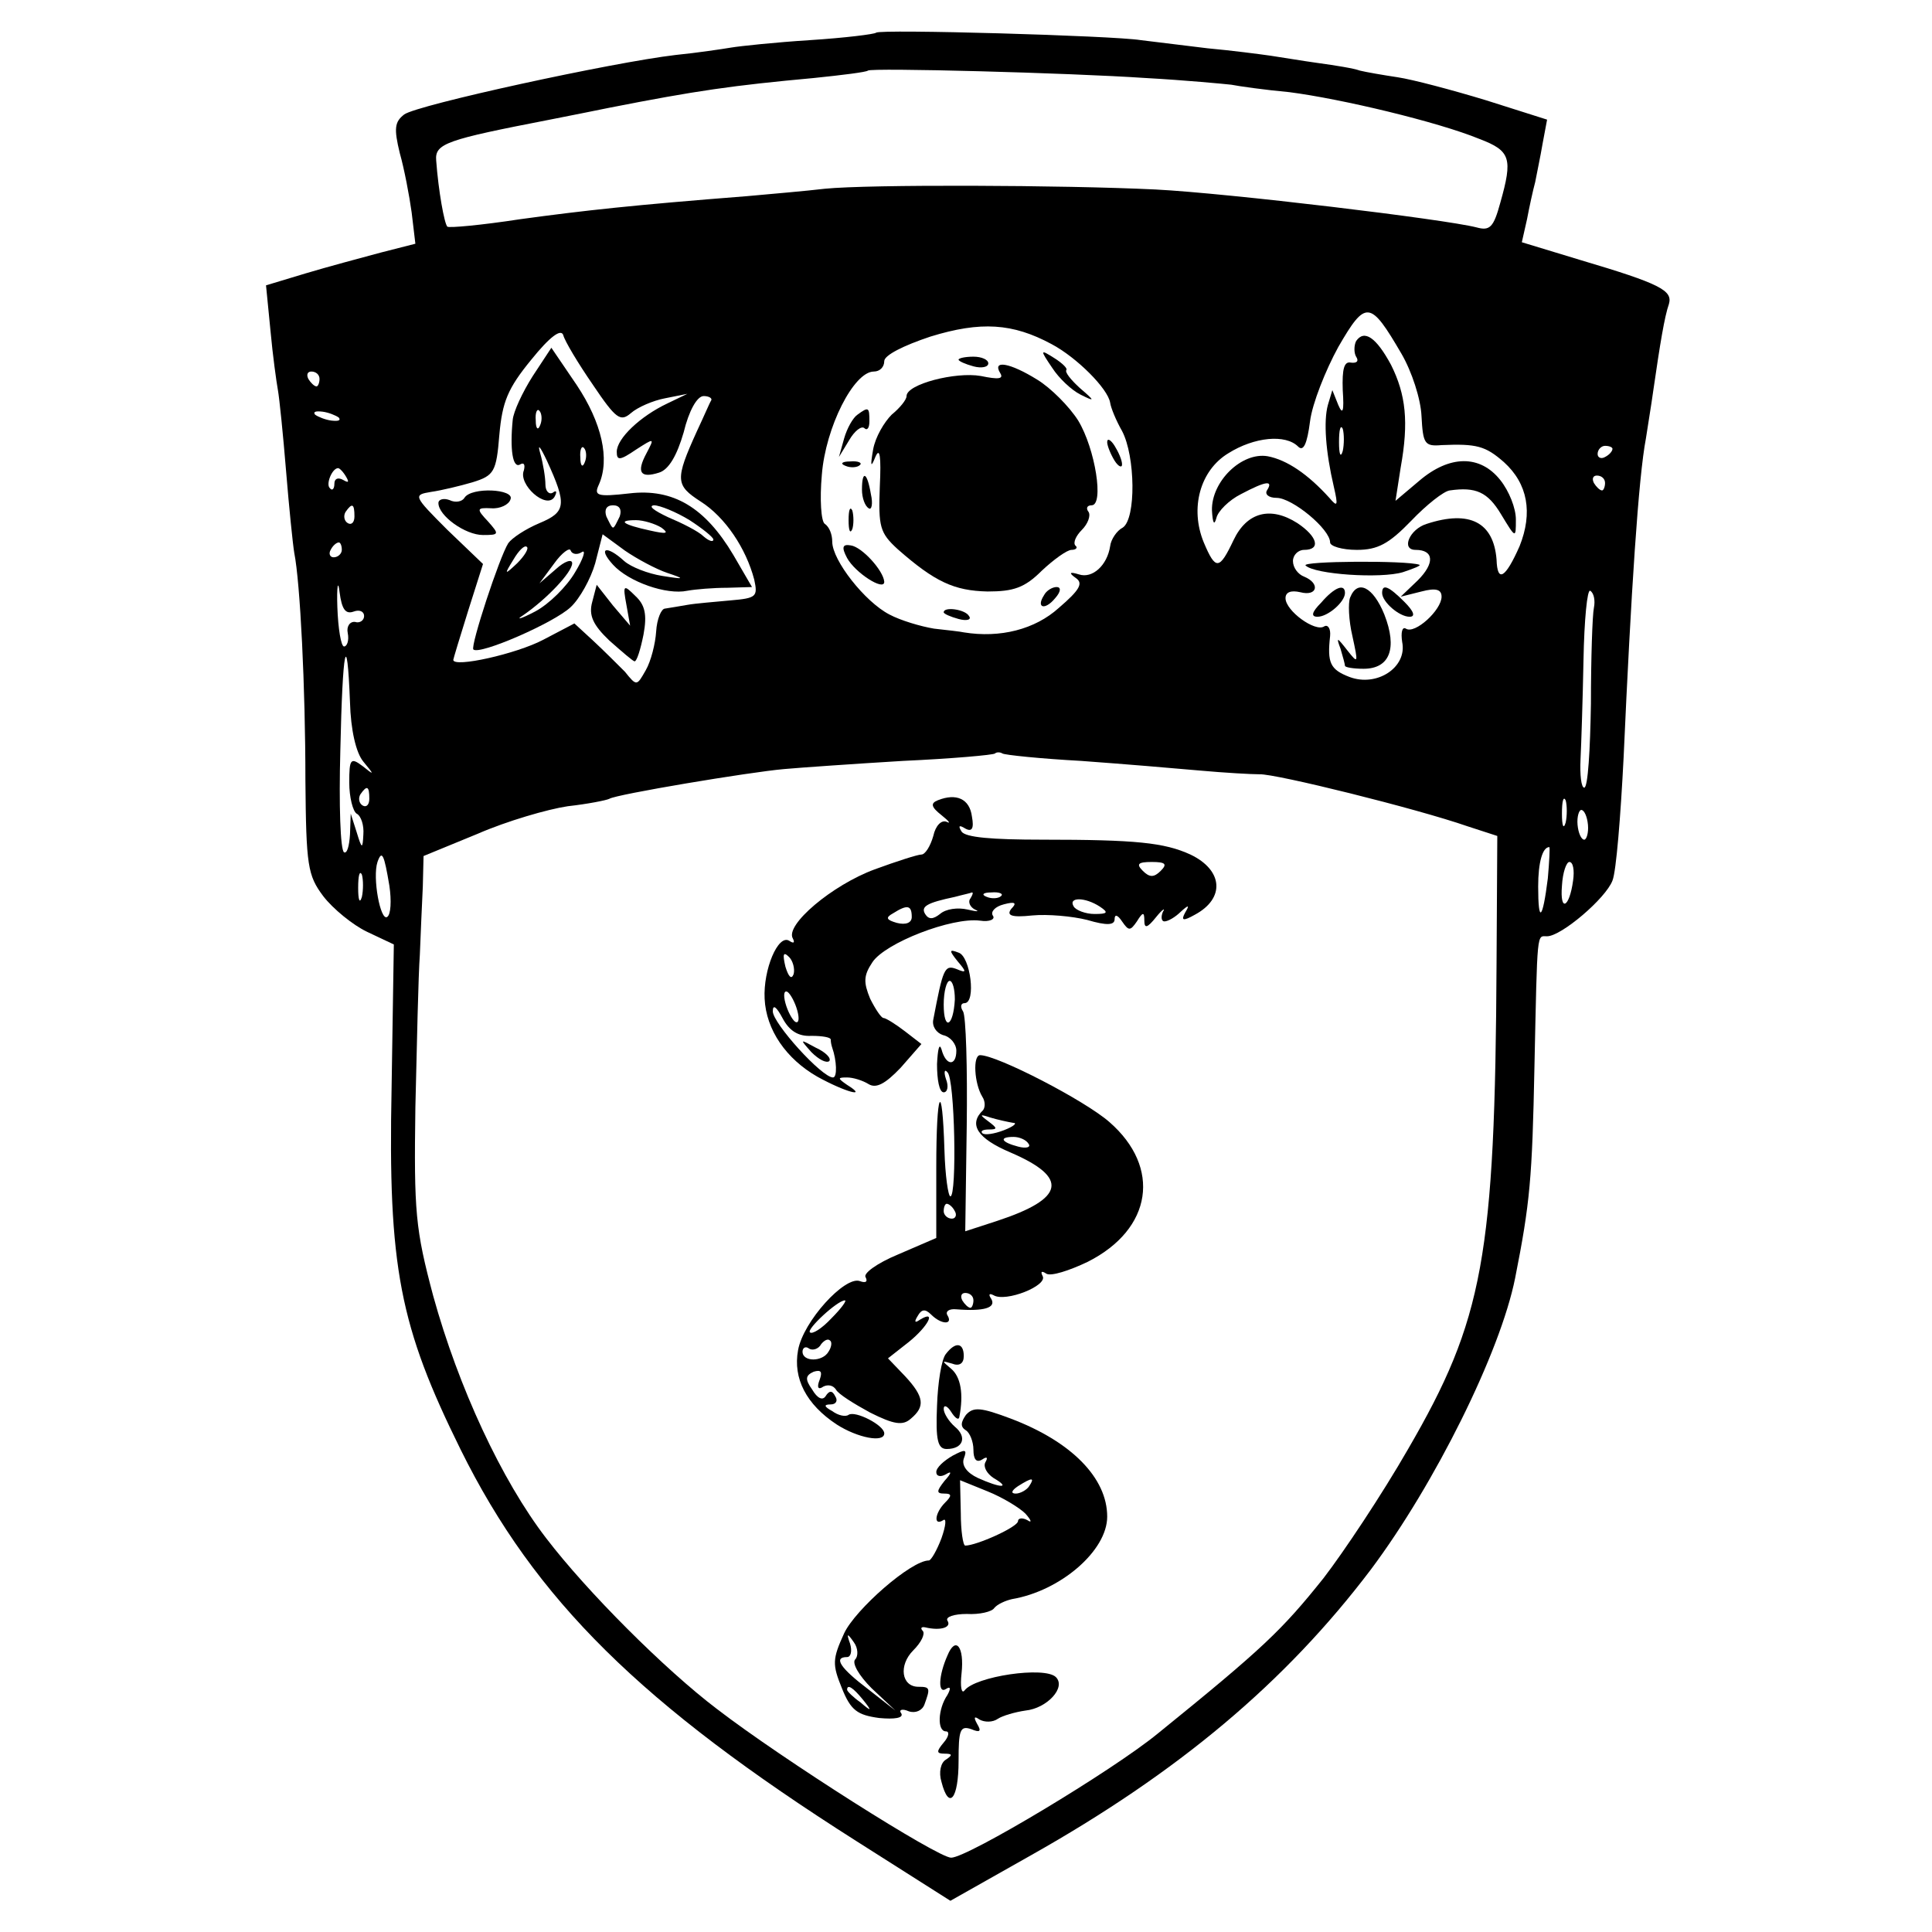
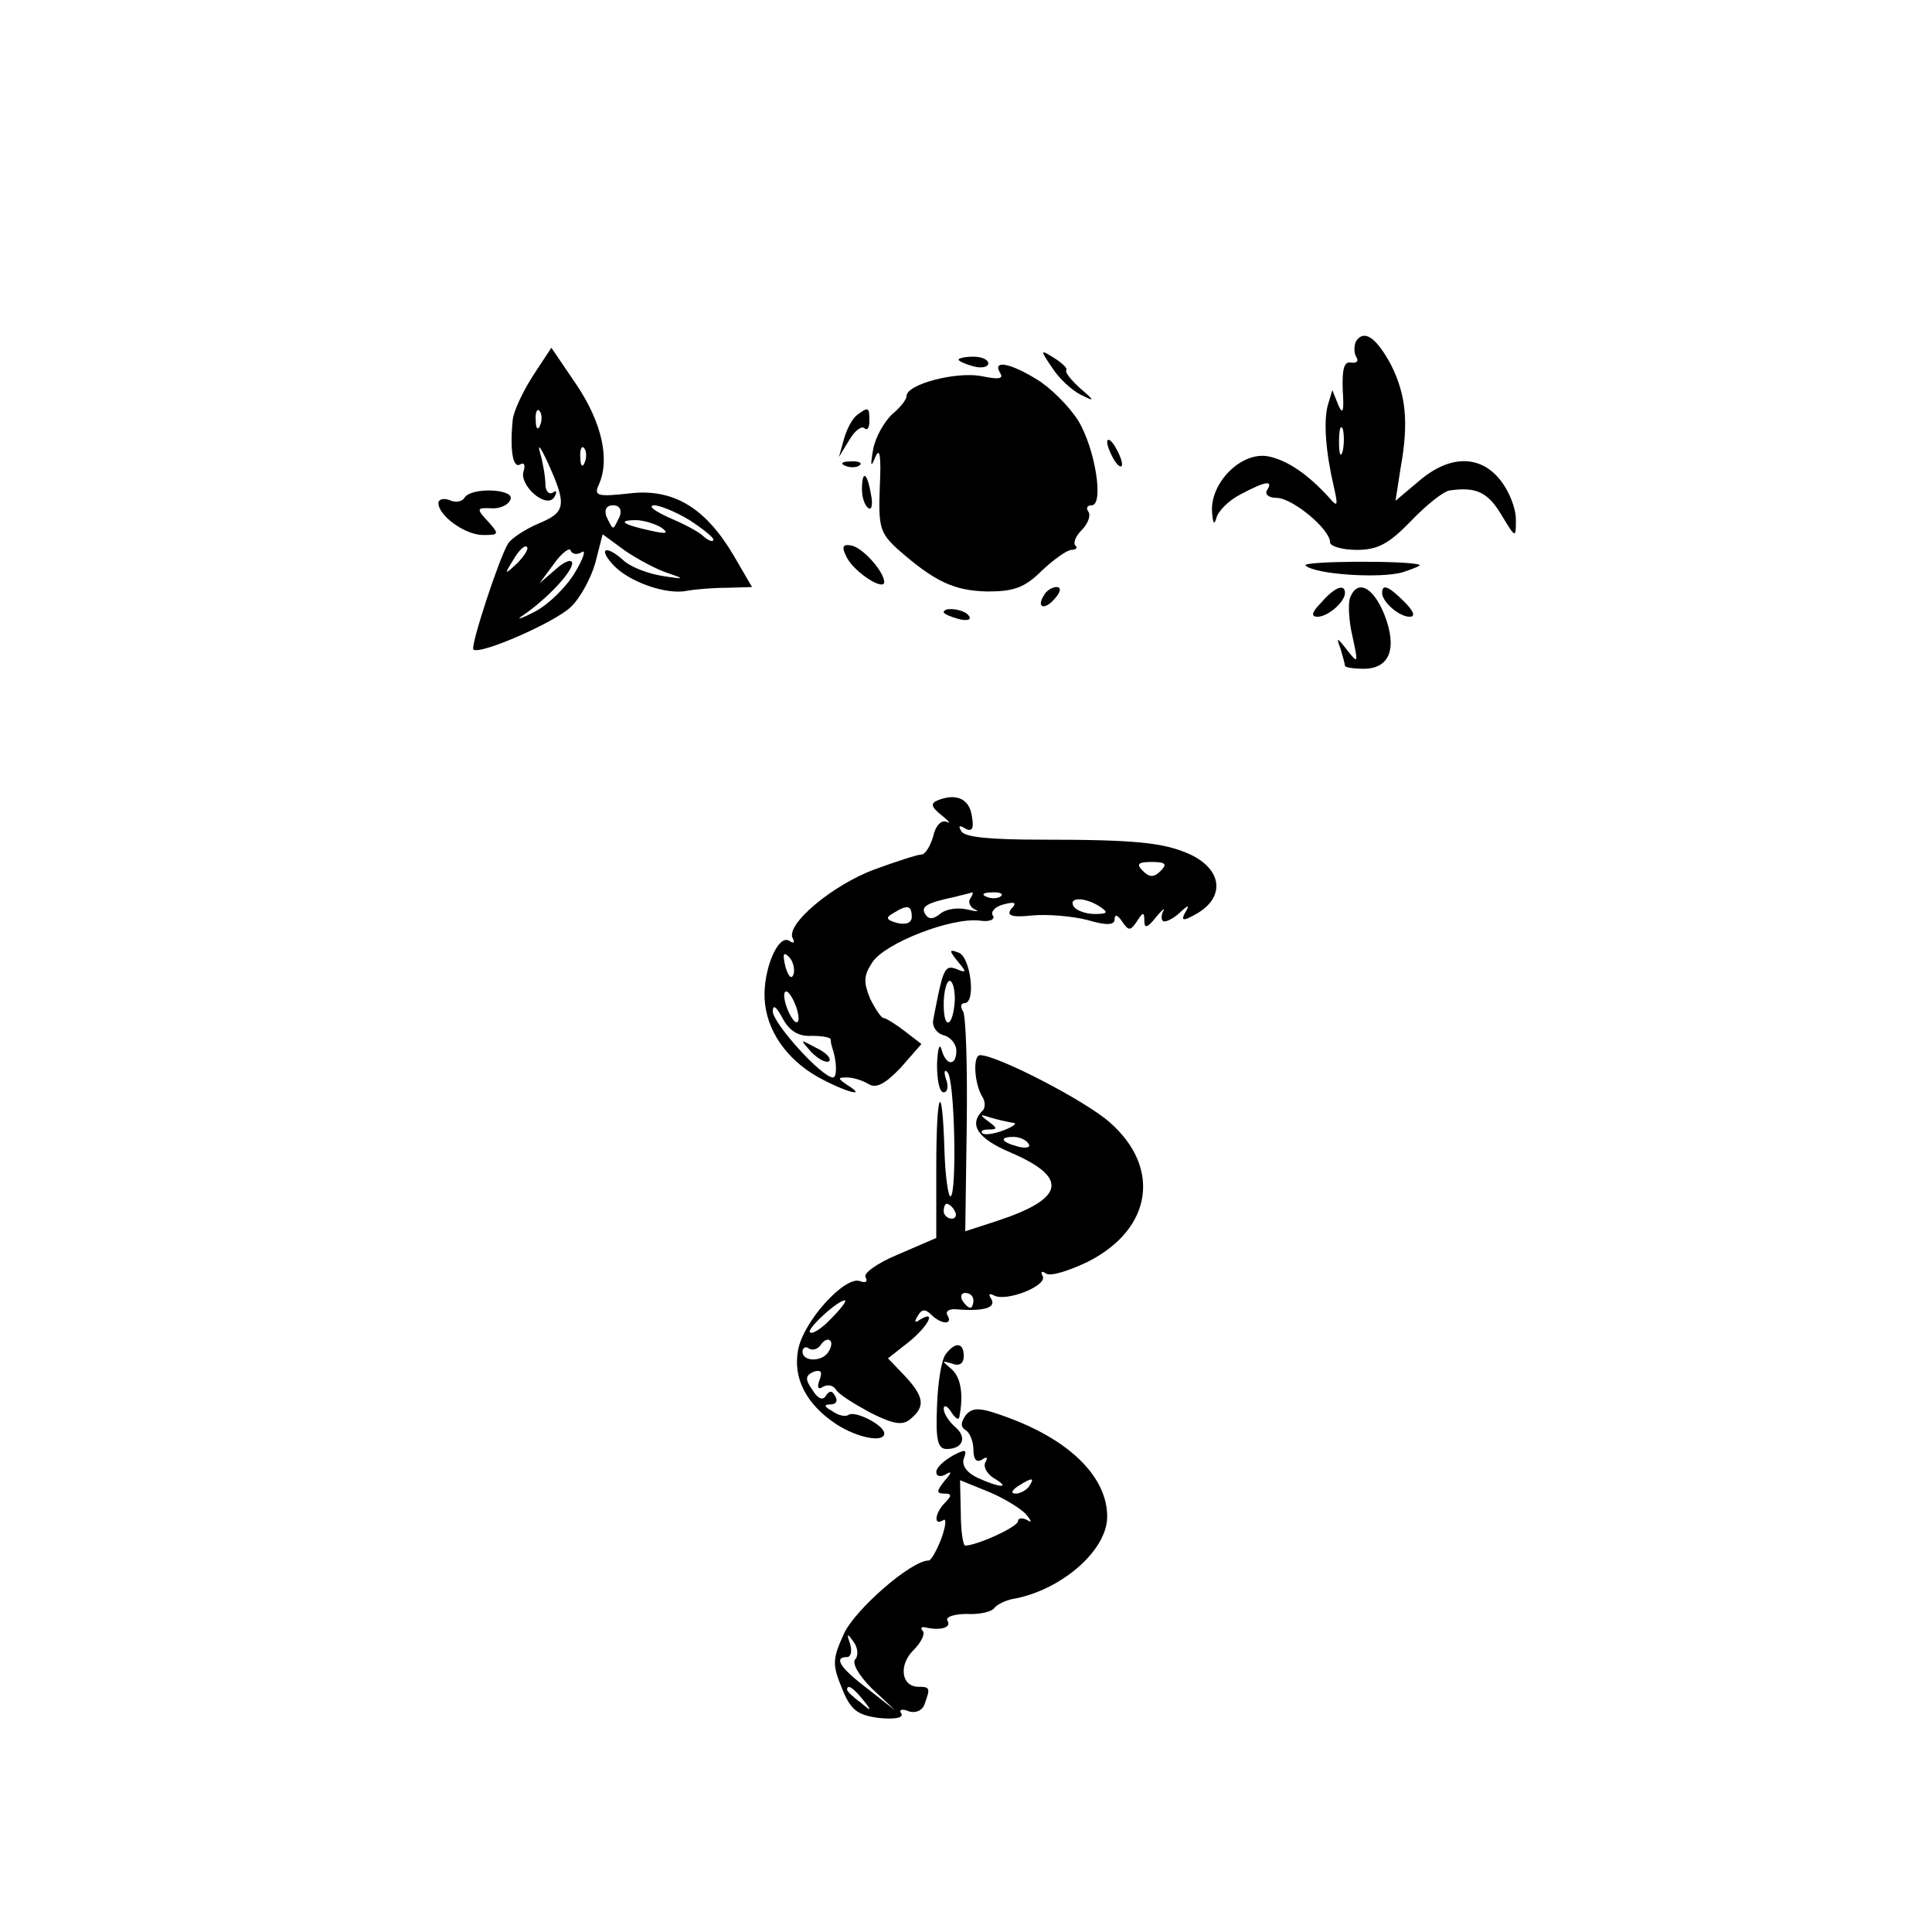
<svg xmlns="http://www.w3.org/2000/svg" version="1.0" width="260pt" height="260pt" viewBox="0 0 260 260" preserveAspectRatio="xMidYMid meet">
  <g transform="translate(0,260) scale(0.1,-0.1)" fill="#000000" stroke="none">
-     <path d="M1179 2556 c-2 -2 -42 -7 -89 -10 -47 -3 -94 -8 -106 -10 -12 -2 -45 -7 -75 -10 -85 -10 -347 -67 -365 -80 -13 -10 -14 -19 -6 -52 6 -21 13 -58 16 -80 l5 -42 -47 -12 c-26 -7 -71 -19 -101 -28 l-53 -16 6 -61 c3 -33 8 -69 10 -80 2 -11 7 -60 11 -109 4 -49 9 -98 11 -110 8 -40 15 -181 15 -306 1 -115 3 -128 24 -156 13 -17 40 -39 59 -48 l36 -17 -3 -192 c-5 -243 11 -322 93 -488 100 -202 243 -343 533 -527 l126 -80 108 61 c199 112 343 233 458 385 86 115 174 292 194 392 20 101 23 134 26 285 4 186 3 175 17 175 19 0 79 51 88 75 5 12 11 87 15 166 10 223 20 377 30 429 2 14 7 43 10 65 9 62 15 99 21 116 5 18 -11 27 -119 59 l-79 24 7 31 c3 16 8 39 11 50 2 11 7 34 10 52 l6 32 -82 26 c-46 14 -99 28 -119 31 -20 3 -43 7 -51 9 -8 3 -33 7 -55 10 -22 3 -51 8 -65 10 -14 2 -52 7 -85 10 -33 4 -73 9 -90 11 -37 6 -351 15 -356 10z m363 -61 c54 -3 106 -8 115 -9 10 -2 45 -7 78 -10 70 -9 200 -40 256 -63 42 -16 45 -26 28 -86 -9 -33 -14 -38 -32 -33 -43 11 -334 46 -432 51 -125 6 -385 7 -445 1 -25 -3 -72 -7 -105 -10 -153 -12 -217 -19 -305 -31 -52 -8 -96 -12 -98 -10 -4 4 -12 48 -15 89 -2 23 14 28 153 55 30 6 66 13 80 16 117 23 166 30 275 40 39 4 71 8 73 10 4 4 271 -3 374 -10z m344 -371 c14 -24 26 -61 27 -84 2 -37 4 -41 27 -39 47 2 59 -1 84 -23 32 -29 39 -68 21 -113 -19 -43 -30 -50 -31 -18 -4 50 -36 67 -94 48 -23 -7 -35 -35 -15 -35 25 0 26 -18 3 -41 l-23 -22 28 7 c19 5 27 3 27 -7 0 -18 -36 -51 -48 -43 -5 3 -7 -5 -5 -18 7 -34 -34 -61 -71 -47 -26 10 -30 19 -26 55 1 10 -3 16 -8 13 -12 -8 -52 21 -52 38 0 8 7 11 20 8 23 -6 27 12 5 21 -8 3 -15 12 -15 21 0 8 7 15 15 15 23 0 18 18 -9 36 -36 23 -68 15 -86 -23 -19 -40 -24 -41 -40 -3 -19 46 -5 97 33 120 35 22 77 26 94 9 7 -7 12 3 16 34 3 24 21 69 38 100 37 64 43 63 85 -9z m-471 13 c34 -18 76 -60 79 -79 1 -7 8 -24 16 -38 18 -34 19 -118 1 -130 -8 -4 -16 -16 -17 -25 -4 -26 -24 -44 -42 -38 -13 4 -14 2 -4 -5 10 -7 5 -16 -23 -40 -32 -29 -79 -41 -128 -33 -4 1 -22 3 -40 5 -18 3 -45 11 -60 19 -33 17 -77 73 -77 98 0 10 -4 20 -10 24 -5 3 -7 33 -4 66 5 64 43 139 70 139 8 0 14 6 14 14 0 8 26 21 62 33 68 21 111 18 163 -10z m-617 -55 c31 -46 37 -50 51 -38 9 8 30 17 46 20 l30 6 -27 -13 c-36 -17 -68 -47 -68 -65 0 -12 4 -12 26 3 25 16 25 16 14 -5 -14 -26 -8 -34 17 -26 13 4 24 23 33 54 7 29 18 49 27 49 7 0 12 -3 10 -6 -2 -3 -10 -22 -19 -41 -30 -66 -29 -73 5 -95 33 -21 61 -63 72 -105 5 -23 3 -25 -32 -28 -21 -2 -47 -4 -58 -6 -11 -2 -24 -4 -30 -5 -5 0 -11 -14 -12 -31 -1 -16 -7 -40 -14 -52 -12 -21 -12 -22 -28 -2 -10 10 -29 29 -43 42 l-25 23 -42 -22 c-36 -19 -121 -38 -121 -27 0 1 9 31 20 66 l20 63 -48 46 c-46 46 -46 47 -22 51 14 2 39 8 56 13 29 9 32 14 36 64 4 44 11 62 43 101 25 31 40 42 43 33 2 -8 20 -38 40 -67z m-368 8 c0 -5 -2 -10 -4 -10 -3 0 -8 5 -11 10 -3 6 -1 10 4 10 6 0 11 -4 11 -10z m26 -52 c3 -4 -1 -5 -10 -4 -8 1 -18 5 -22 8 -3 4 1 5 10 4 8 -1 18 -5 22 -8z m1714 -42 c0 -3 -4 -8 -10 -11 -5 -3 -10 -1 -10 4 0 6 5 11 10 11 6 0 10 -2 10 -4z m-1704 -38 c4 -7 3 -8 -4 -4 -7 4 -12 2 -12 -5 0 -7 -3 -10 -6 -6 -6 5 3 27 11 27 2 0 7 -5 11 -12z m1694 -8 c0 -5 -2 -10 -4 -10 -3 0 -8 5 -11 10 -3 6 -1 10 4 10 6 0 11 -4 11 -10z m-1683 -45 c0 -8 -4 -12 -9 -9 -5 3 -6 10 -3 15 9 13 12 11 12 -6z m-17 -45 c0 -5 -5 -10 -11 -10 -5 0 -7 5 -4 10 3 6 8 10 11 10 2 0 4 -4 4 -10z m16 -83 c8 3 14 0 14 -6 0 -6 -6 -10 -12 -8 -7 1 -12 -6 -10 -15 2 -10 -1 -18 -5 -18 -4 0 -8 24 -9 53 -1 28 1 38 3 20 3 -23 8 -30 19 -26z m1669 5 c-2 -9 -4 -68 -4 -129 -1 -62 -4 -113 -9 -113 -4 0 -6 17 -5 38 1 20 3 81 4 134 1 54 5 95 9 93 5 -3 7 -13 5 -23z m-1674 -127 c1 -37 8 -68 18 -80 15 -18 15 -19 -1 -6 -16 12 -18 10 -18 -22 0 -20 5 -39 10 -42 6 -3 10 -16 9 -28 -1 -20 -2 -20 -9 3 l-8 25 -1 -28 c-1 -16 -4 -26 -8 -24 -5 3 -7 64 -5 137 3 139 9 167 13 65z m984 -79 c55 -4 127 -10 160 -13 33 -3 69 -5 80 -5 21 1 211 -46 280 -70 l40 -13 -1 -170 c-2 -397 -18 -481 -119 -655 -35 -61 -87 -139 -114 -174 -56 -70 -81 -94 -223 -209 -61 -50 -256 -167 -278 -167 -18 0 -228 133 -315 200 -70 53 -175 158 -230 230 -60 78 -118 203 -152 326 -24 90 -26 113 -24 254 2 85 4 178 6 205 1 28 3 69 4 92 l1 41 73 30 c39 17 94 33 121 37 27 3 52 8 56 10 9 6 189 36 235 40 22 2 94 7 160 11 66 3 122 8 124 10 2 2 7 2 10 0 3 -2 51 -7 106 -10z m-958 -51 c0 -8 -4 -12 -9 -9 -5 3 -6 10 -3 15 9 13 12 11 12 -6z m1610 -32 c-3 -10 -5 -4 -5 12 0 17 2 24 5 18 2 -7 2 -21 0 -30z m30 -3 c1 -11 -2 -20 -5 -20 -4 0 -8 9 -9 20 -1 11 2 20 5 20 4 0 8 -9 9 -20z m-54 -72 c-7 -56 -13 -62 -13 -11 0 33 6 53 15 53 1 0 0 -19 -2 -42z m-1559 -10 c3 -20 2 -39 -3 -42 -9 -6 -20 53 -13 74 6 17 9 10 16 -32z m1593 7 c-5 -37 -18 -43 -15 -7 1 18 6 32 10 32 5 0 7 -11 5 -25z m-1630 -22 c-3 -10 -5 -4 -5 12 0 17 2 24 5 18 2 -7 2 -21 0 -30z" />
    <path d="M1825 2141 c-3 -6 -3 -16 0 -21 4 -6 1 -9 -7 -8 -9 2 -12 -8 -11 -37 2 -29 0 -34 -6 -20 l-8 20 -6 -20 c-6 -22 -3 -63 8 -110 6 -26 5 -28 -6 -15 -29 32 -57 51 -83 56 -35 6 -76 -34 -75 -73 1 -17 3 -21 6 -10 2 9 17 24 33 32 34 18 44 19 35 5 -3 -5 2 -10 13 -10 21 0 72 -42 72 -60 0 -5 16 -10 36 -10 28 0 43 8 73 39 21 22 44 40 52 41 35 5 51 -2 69 -32 20 -33 20 -33 20 -7 0 15 -9 38 -21 53 -27 34 -68 34 -109 -1 l-32 -27 7 45 c11 61 7 98 -13 138 -20 37 -36 48 -47 32z m-18 -148 c-3 -10 -5 -4 -5 12 0 17 2 24 5 18 2 -7 2 -21 0 -30z" />
    <path d="M1757 1839 c12 -12 101 -18 131 -9 15 5 25 9 22 10 -17 6 -159 5 -153 -1z" />
    <path d="M1778 1789 c-13 -13 -14 -19 -5 -19 14 0 37 20 37 32 0 13 -14 8 -32 -13z" />
    <path d="M1817 1796 c-3 -7 -2 -31 3 -52 8 -37 8 -38 -7 -19 -14 18 -15 18 -9 2 3 -10 6 -21 6 -23 0 -2 11 -4 25 -4 35 0 46 27 28 73 -15 37 -36 48 -46 23z" />
    <path d="M1860 1802 c0 -12 23 -32 37 -32 8 0 6 7 -7 20 -21 21 -30 25 -30 12z" />
    <path d="M1416 2105 c9 -14 26 -30 38 -36 20 -10 20 -9 -1 9 -12 11 -20 21 -18 24 2 2 -5 9 -16 16 -19 12 -20 12 -3 -13z" />
    <path d="M1290 2116 c0 -2 9 -6 20 -9 11 -3 20 -1 20 4 0 5 -9 9 -20 9 -11 0 -20 -2 -20 -4z" />
    <path d="M1346 2098 c5 -8 -2 -9 -26 -4 -34 6 -100 -11 -100 -27 0 -5 -9 -16 -20 -25 -10 -10 -22 -30 -25 -47 -4 -23 -3 -25 3 -10 6 14 8 1 6 -40 -2 -54 0 -62 24 -84 50 -44 76 -56 121 -57 35 0 50 5 73 28 16 15 34 28 40 28 6 0 9 3 5 6 -3 4 1 13 9 21 8 8 12 19 9 24 -4 5 -2 9 4 9 17 0 5 76 -18 114 -12 19 -37 44 -55 55 -37 23 -61 27 -50 9z" />
    <path d="M1154 2042 c-6 -4 -14 -18 -18 -32 l-7 -25 14 23 c7 12 16 19 20 16 4 -4 7 0 7 9 0 19 -1 20 -16 9z" />
    <path d="M1490 2005 c0 -5 5 -17 10 -25 5 -8 10 -10 10 -5 0 6 -5 17 -10 25 -5 8 -10 11 -10 5z" />
    <path d="M1138 1973 c7 -3 16 -2 19 1 4 3 -2 6 -13 5 -11 0 -14 -3 -6 -6z" />
    <path d="M1160 1941 c0 -11 4 -22 9 -25 4 -3 6 6 3 19 -5 30 -12 33 -12 6z" />
-     <path d="M1142 1900 c0 -14 2 -19 5 -12 2 6 2 18 0 25 -3 6 -5 1 -5 -13z" />
    <path d="M1140 1849 c11 -20 50 -45 50 -32 -1 15 -30 47 -45 49 -11 2 -13 -2 -5 -17z" />
    <path d="M1405 1799 c-11 -17 1 -21 15 -4 8 9 8 15 2 15 -6 0 -14 -5 -17 -11z" />
    <path d="M1270 1776 c0 -2 9 -6 20 -9 11 -3 18 -1 14 4 -5 9 -34 13 -34 5z" />
    <path d="M717 2094 c-14 -22 -26 -48 -27 -59 -4 -40 0 -66 10 -60 5 3 7 0 5 -8 -8 -19 30 -53 41 -36 4 7 3 10 -2 6 -5 -3 -10 2 -10 11 0 9 -3 28 -7 42 -4 14 0 9 9 -10 27 -59 26 -69 -10 -84 -19 -8 -37 -20 -42 -27 -12 -19 -51 -138 -47 -143 8 -8 109 36 131 57 12 11 27 38 33 59 l10 39 30 -22 c16 -11 42 -25 57 -30 24 -8 24 -9 -7 -4 -19 3 -42 12 -51 20 -24 22 -36 18 -15 -5 21 -23 72 -41 100 -35 11 2 35 4 54 4 l33 1 -25 43 c-38 64 -81 90 -140 83 -44 -5 -48 -3 -41 12 15 34 4 83 -30 134 l-34 50 -25 -38z m10 -66 c-3 -8 -6 -5 -6 6 -1 11 2 17 5 13 3 -3 4 -12 1 -19z m60 -50 c-3 -8 -6 -5 -6 6 -1 11 2 17 5 13 3 -3 4 -12 1 -19z m47 -73 c-4 -8 -7 -15 -9 -15 -2 0 -5 7 -9 15 -3 9 0 15 9 15 9 0 12 -6 9 -15z m94 -5 c17 -11 32 -23 32 -26 0 -4 -6 -2 -13 4 -7 7 -29 18 -48 26 -19 9 -27 15 -19 16 8 0 30 -9 48 -20z m-38 -10 c11 -8 7 -9 -15 -4 -37 8 -45 14 -19 14 10 0 26 -5 34 -10z m-194 -48 c-17 -16 -18 -16 -5 5 7 12 15 20 18 17 3 -2 -3 -12 -13 -22z m87 15 c6 4 2 -9 -9 -27 -11 -19 -35 -43 -54 -53 -19 -10 -27 -12 -16 -5 32 22 66 58 66 70 0 6 -10 3 -22 -8 l-22 -19 20 27 c10 14 21 22 22 17 2 -5 9 -6 15 -2z" />
    <path d="M625 1930 c-3 -5 -12 -7 -20 -3 -8 3 -15 1 -15 -4 0 -17 36 -43 60 -43 22 0 22 1 7 18 -16 17 -16 19 4 18 12 -1 24 5 26 12 6 14 -53 17 -62 2z" />
-     <path d="M797 1790 c-5 -18 1 -31 23 -52 17 -15 32 -28 34 -28 3 0 8 16 12 36 5 27 2 40 -11 52 -16 16 -17 15 -12 -12 l5 -28 -23 27 -22 28 -6 -23z" />
    <path d="M1262 1523 c-10 -4 -9 -9 5 -20 10 -8 13 -12 7 -9 -7 3 -15 -5 -18 -19 -4 -14 -11 -25 -16 -25 -5 0 -33 -9 -63 -20 -57 -21 -121 -75 -110 -93 3 -6 1 -7 -5 -3 -15 9 -35 -39 -33 -78 2 -42 29 -81 71 -105 38 -21 69 -29 40 -11 -13 9 -13 10 0 10 8 0 21 -4 29 -9 10 -6 22 0 43 22 l28 32 -22 17 c-13 10 -26 18 -29 18 -3 0 -11 12 -18 26 -9 22 -9 31 3 49 17 26 107 61 145 56 13 -2 21 2 17 7 -3 5 3 12 15 15 15 4 18 2 10 -6 -7 -9 0 -12 28 -9 21 2 54 -1 74 -6 27 -8 37 -7 37 1 0 7 4 6 10 -3 9 -13 11 -13 20 0 8 13 10 13 10 1 0 -11 4 -10 16 5 8 10 13 13 9 7 -3 -7 -2 -13 2 -13 5 0 15 6 22 13 11 10 12 9 6 -1 -6 -11 -3 -12 13 -3 41 22 38 60 -6 81 -35 16 -73 20 -199 20 -68 0 -104 3 -109 11 -5 8 -3 9 5 4 9 -5 12 0 9 16 -3 24 -21 32 -46 22z m300 -95 c-9 -9 -15 -9 -24 0 -9 9 -7 12 12 12 19 0 21 -3 12 -12z m-256 -37 c-4 -5 0 -12 6 -15 7 -3 3 -3 -10 0 -13 3 -29 1 -37 -6 -9 -7 -15 -8 -20 0 -6 10 2 15 40 23 11 3 21 5 23 6 2 0 1 -3 -2 -8z m41 3 c-3 -3 -12 -4 -19 -1 -8 3 -5 6 6 6 11 1 17 -2 13 -5z m133 -14 c12 -8 11 -10 -7 -10 -12 0 -25 5 -28 10 -8 13 15 13 35 0z m-253 -14 c0 -8 -8 -11 -20 -8 -14 4 -16 7 -5 13 19 12 25 11 25 -5z m-159 -77 c-3 -8 -7 -3 -11 10 -4 17 -3 21 5 13 5 -5 8 -16 6 -23z m5 -49 c3 -11 2 -18 -3 -15 -4 3 -10 14 -13 25 -3 11 -2 18 3 15 4 -3 10 -14 13 -25z m19 -34 c15 0 26 -2 26 -5 0 -4 1 -8 2 -11 6 -17 7 -40 1 -40 -15 0 -81 73 -81 89 0 10 5 6 13 -9 9 -17 21 -25 39 -24z" />
    <path d="M1092 1184 c10 -10 20 -15 24 -12 3 4 -5 12 -18 18 -22 12 -22 12 -6 -6z" />
    <path d="M1289 1306 c12 -14 12 -16 -2 -10 -16 6 -18 0 -31 -68 -2 -9 4 -18 13 -21 10 -2 18 -12 18 -21 0 -21 -14 -21 -20 2 -3 9 -5 0 -6 -20 0 -21 3 -38 9 -38 5 0 7 8 3 18 -3 9 -2 14 2 9 10 -8 13 -167 4 -167 -3 0 -7 28 -8 62 -3 98 -11 81 -11 -23 l0 -95 -51 -22 c-29 -12 -48 -26 -44 -31 3 -6 0 -8 -8 -5 -20 7 -76 -54 -83 -93 -7 -38 11 -73 52 -100 28 -18 64 -25 64 -12 0 11 -39 31 -48 25 -4 -3 -14 -1 -22 5 -11 6 -12 9 -2 9 7 0 10 5 6 11 -4 8 -8 8 -13 0 -4 -6 -11 -3 -18 9 -10 14 -9 19 2 24 10 3 12 0 8 -11 -4 -10 -2 -14 5 -9 6 3 13 2 17 -4 3 -6 24 -19 46 -31 32 -16 44 -18 55 -8 19 16 18 29 -8 57 l-23 24 28 22 c26 21 38 44 15 30 -7 -5 -8 -3 -3 5 5 9 10 10 18 2 14 -14 30 -14 22 -1 -3 5 2 9 12 8 37 -3 54 2 47 14 -4 6 -3 8 3 5 16 -10 74 13 66 26 -3 6 -1 7 5 3 6 -4 31 4 56 16 87 44 99 127 29 188 -33 29 -151 90 -174 90 -10 0 -8 -38 3 -56 4 -6 4 -14 1 -18 -20 -19 -8 -38 37 -57 79 -34 73 -62 -18 -92 l-43 -14 2 142 c1 78 -1 148 -5 154 -4 6 -3 11 2 11 16 0 8 63 -8 68 -13 5 -13 3 -1 -12z m-4 -51 c-2 -37 -15 -43 -15 -7 0 18 4 32 8 32 4 0 7 -11 7 -25z m78 -166 c7 0 1 -5 -12 -10 -13 -5 -26 -7 -29 -4 -3 3 1 5 9 5 12 0 11 2 -1 11 -12 9 -12 10 3 5 10 -3 24 -6 30 -7z m21 -28 c4 -5 -3 -7 -14 -4 -23 6 -26 13 -6 13 8 0 17 -4 20 -9z m-99 -91 c3 -5 1 -10 -4 -10 -6 0 -11 5 -11 10 0 6 2 10 4 10 3 0 8 -4 11 -10z m25 -120 c0 -5 -2 -10 -4 -10 -3 0 -8 5 -11 10 -3 6 -1 10 4 10 6 0 11 -4 11 -10z m-191 -24 c-13 -14 -26 -22 -29 -19 -5 4 37 43 47 43 3 0 -5 -11 -18 -24z m-4 -45 c-8 -14 -35 -14 -35 0 0 5 4 8 9 4 5 -3 13 0 16 6 4 5 9 8 12 5 3 -2 2 -9 -2 -15z" />
    <path d="M1273 778 c-6 -7 -11 -39 -12 -70 -2 -46 1 -58 13 -58 22 0 28 16 11 30 -8 7 -15 18 -15 24 0 6 5 4 10 -4 5 -8 10 -12 11 -7 6 31 2 54 -11 65 -13 11 -13 11 1 7 10 -4 16 0 16 10 0 18 -11 20 -24 3z" />
    <path d="M1300 696 c-7 -10 -8 -16 0 -21 5 -3 10 -15 10 -26 0 -13 4 -18 12 -13 6 4 8 3 4 -4 -3 -6 2 -15 11 -21 24 -14 10 -14 -21 0 -15 7 -22 17 -19 26 5 13 2 13 -15 4 -12 -7 -22 -16 -22 -22 0 -6 6 -7 13 -3 8 5 8 2 -2 -9 -11 -14 -11 -17 0 -17 10 0 10 -3 1 -12 -14 -14 -16 -32 -3 -24 5 4 4 -7 -2 -24 -6 -16 -14 -30 -17 -30 -24 0 -99 -66 -114 -98 -16 -35 -16 -42 -3 -74 12 -30 21 -36 50 -40 21 -2 33 0 30 6 -4 5 1 7 10 3 9 -3 18 1 21 9 8 22 8 24 -8 24 -23 0 -27 29 -7 49 11 11 16 22 13 26 -4 4 -2 6 3 5 21 -5 36 0 30 9 -3 5 9 9 26 9 17 -1 34 3 37 8 4 5 15 10 24 12 65 11 128 65 128 111 0 52 -48 101 -130 132 -40 15 -50 16 -60 5z m80 -133 c8 -9 9 -13 3 -9 -7 4 -13 3 -13 -1 0 -8 -56 -33 -71 -33 -3 0 -6 20 -6 44 l-1 44 37 -15 c20 -8 43 -22 51 -30z m5 37 c-3 -5 -12 -10 -18 -10 -7 0 -6 4 3 10 19 12 23 12 15 0z m-234 -233 c-5 -5 5 -22 22 -39 l32 -30 -37 29 c-37 28 -47 43 -28 43 5 0 7 8 4 18 -5 14 -4 15 5 2 6 -8 6 -19 2 -23z m10 -54 c13 -16 12 -17 -3 -4 -10 7 -18 15 -18 17 0 8 8 3 21 -13z" />
-     <path d="M1275 372 c-12 -27 -13 -52 -2 -45 6 4 7 1 2 -8 -13 -19 -14 -49 -2 -49 5 0 4 -7 -3 -15 -10 -12 -10 -15 1 -15 11 0 11 -2 2 -8 -7 -4 -10 -17 -6 -30 10 -39 23 -23 23 28 0 42 2 48 17 43 12 -5 14 -3 8 7 -5 9 -4 11 3 6 7 -4 18 -4 25 1 6 4 23 9 37 11 29 3 55 31 41 45 -15 15 -109 1 -123 -18 -4 -5 -6 5 -4 23 4 36 -8 51 -19 24z" />
  </g>
</svg>